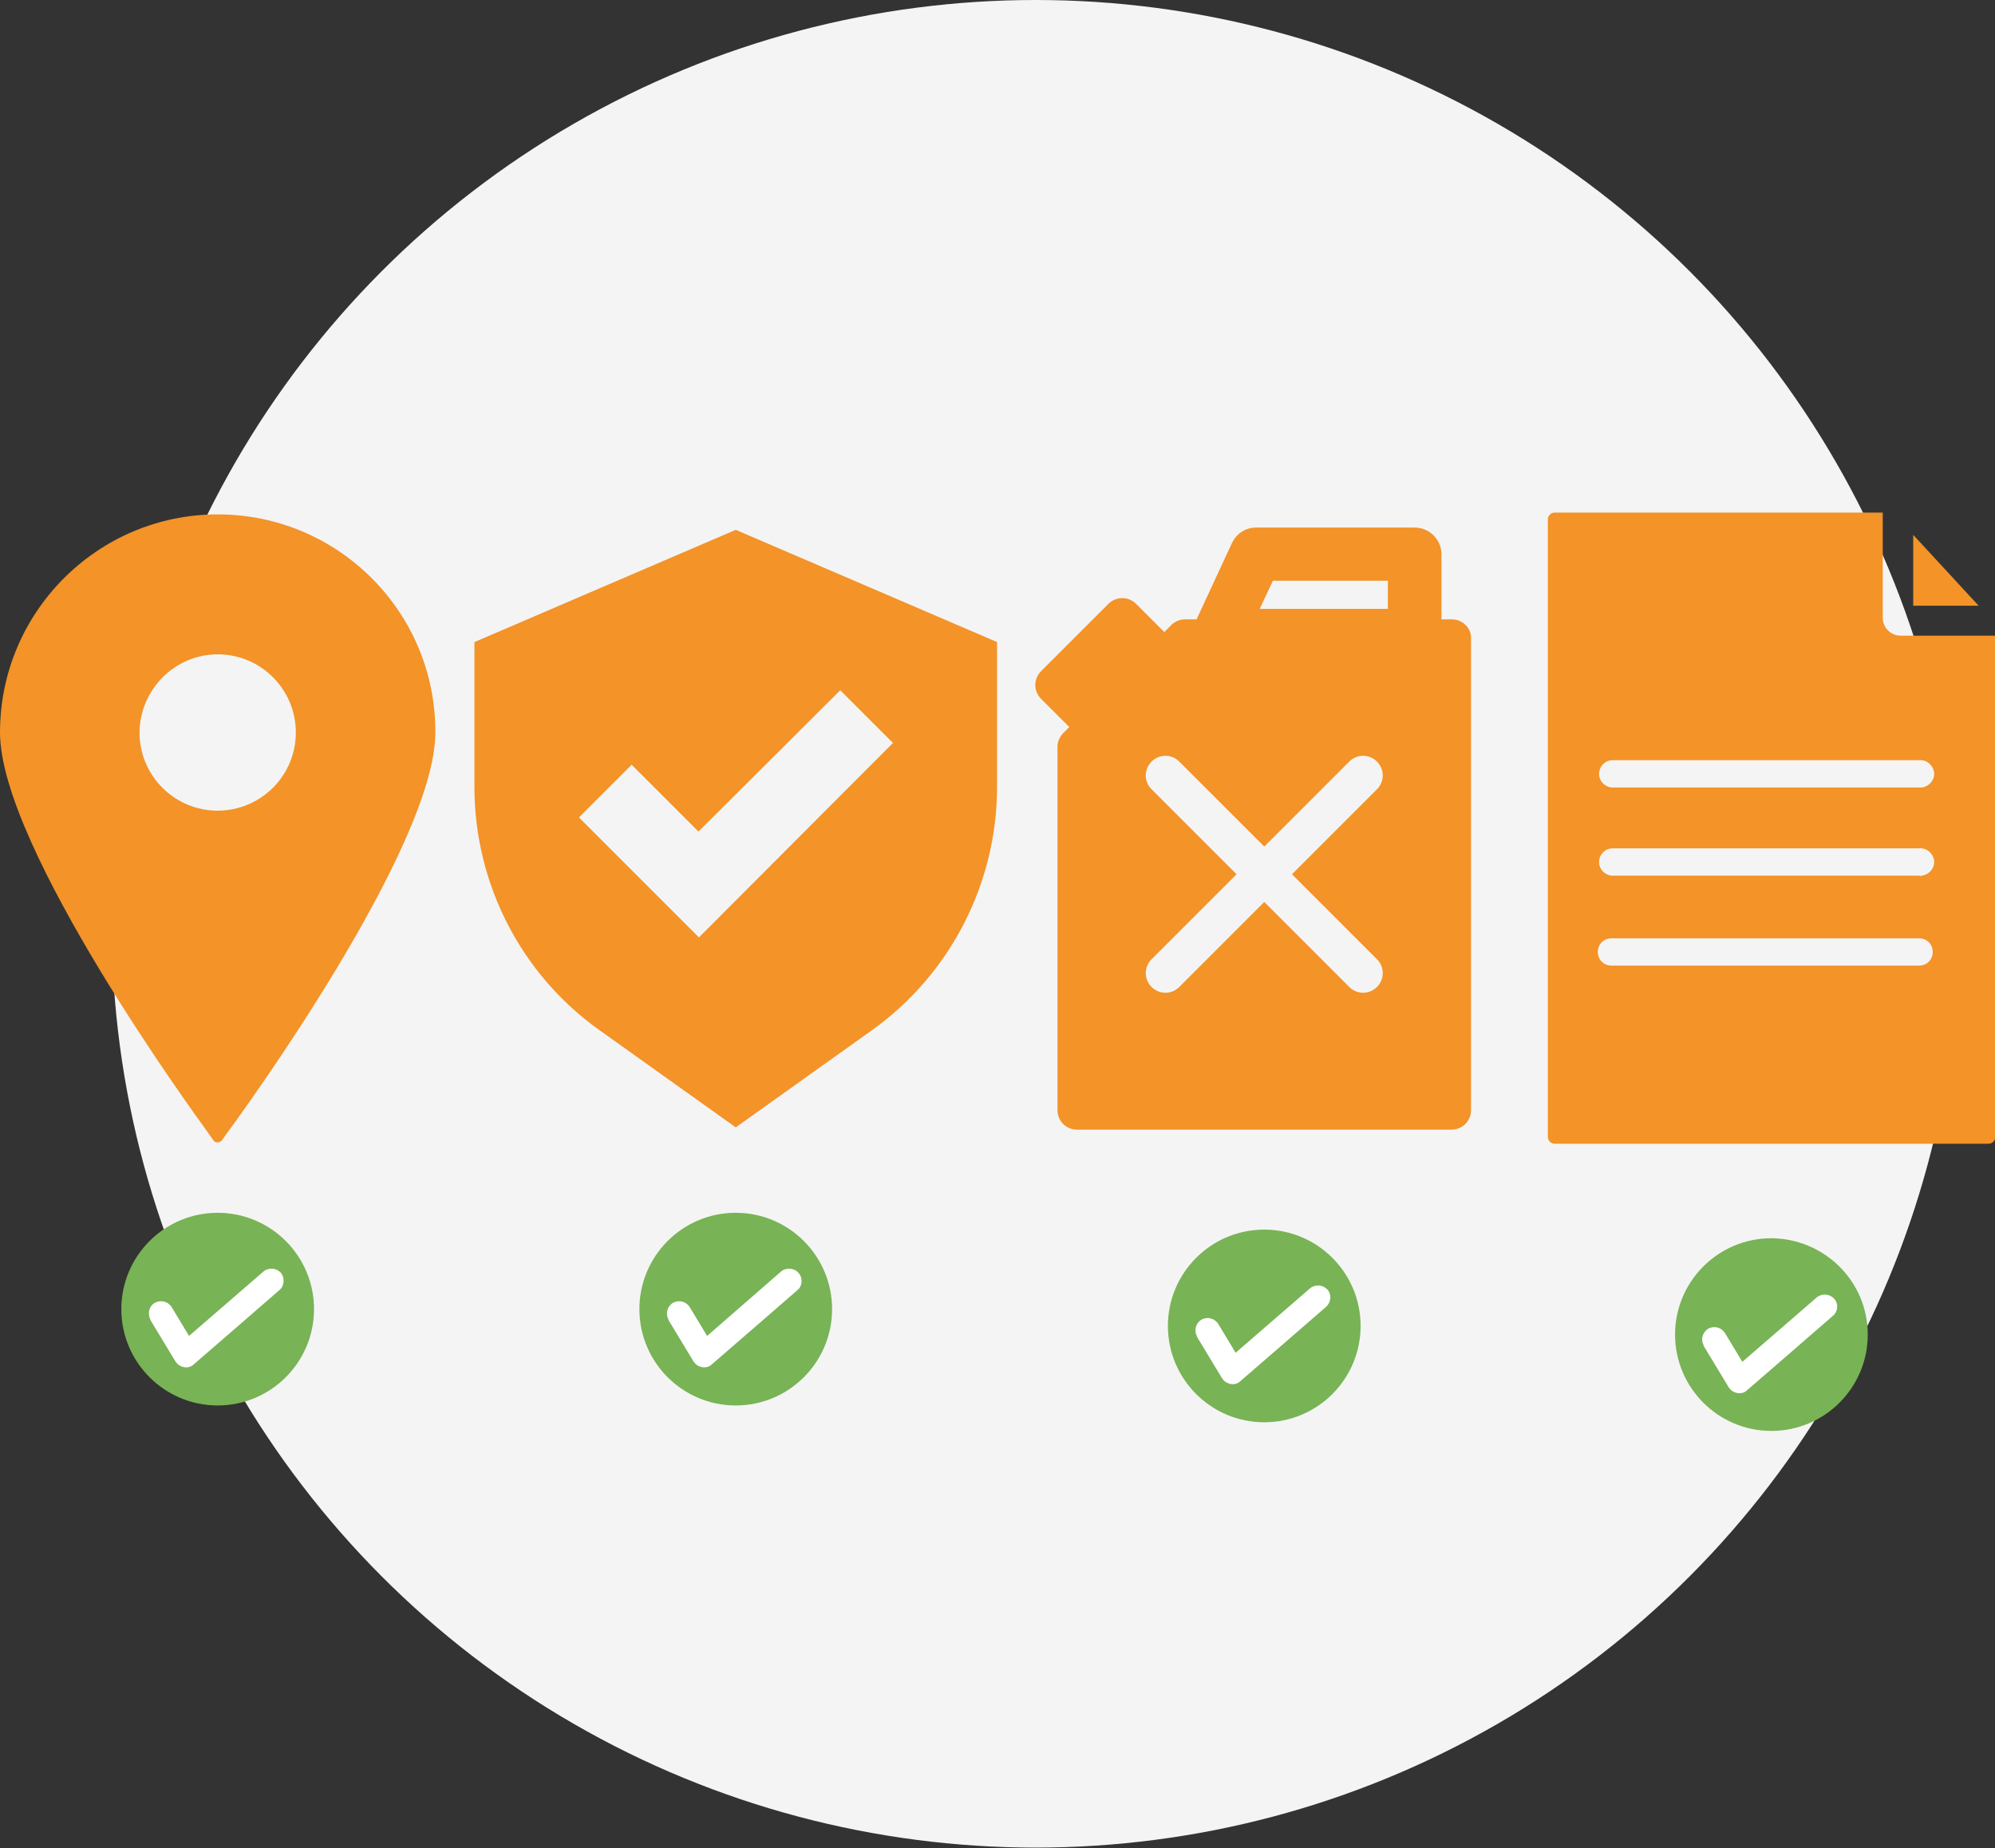
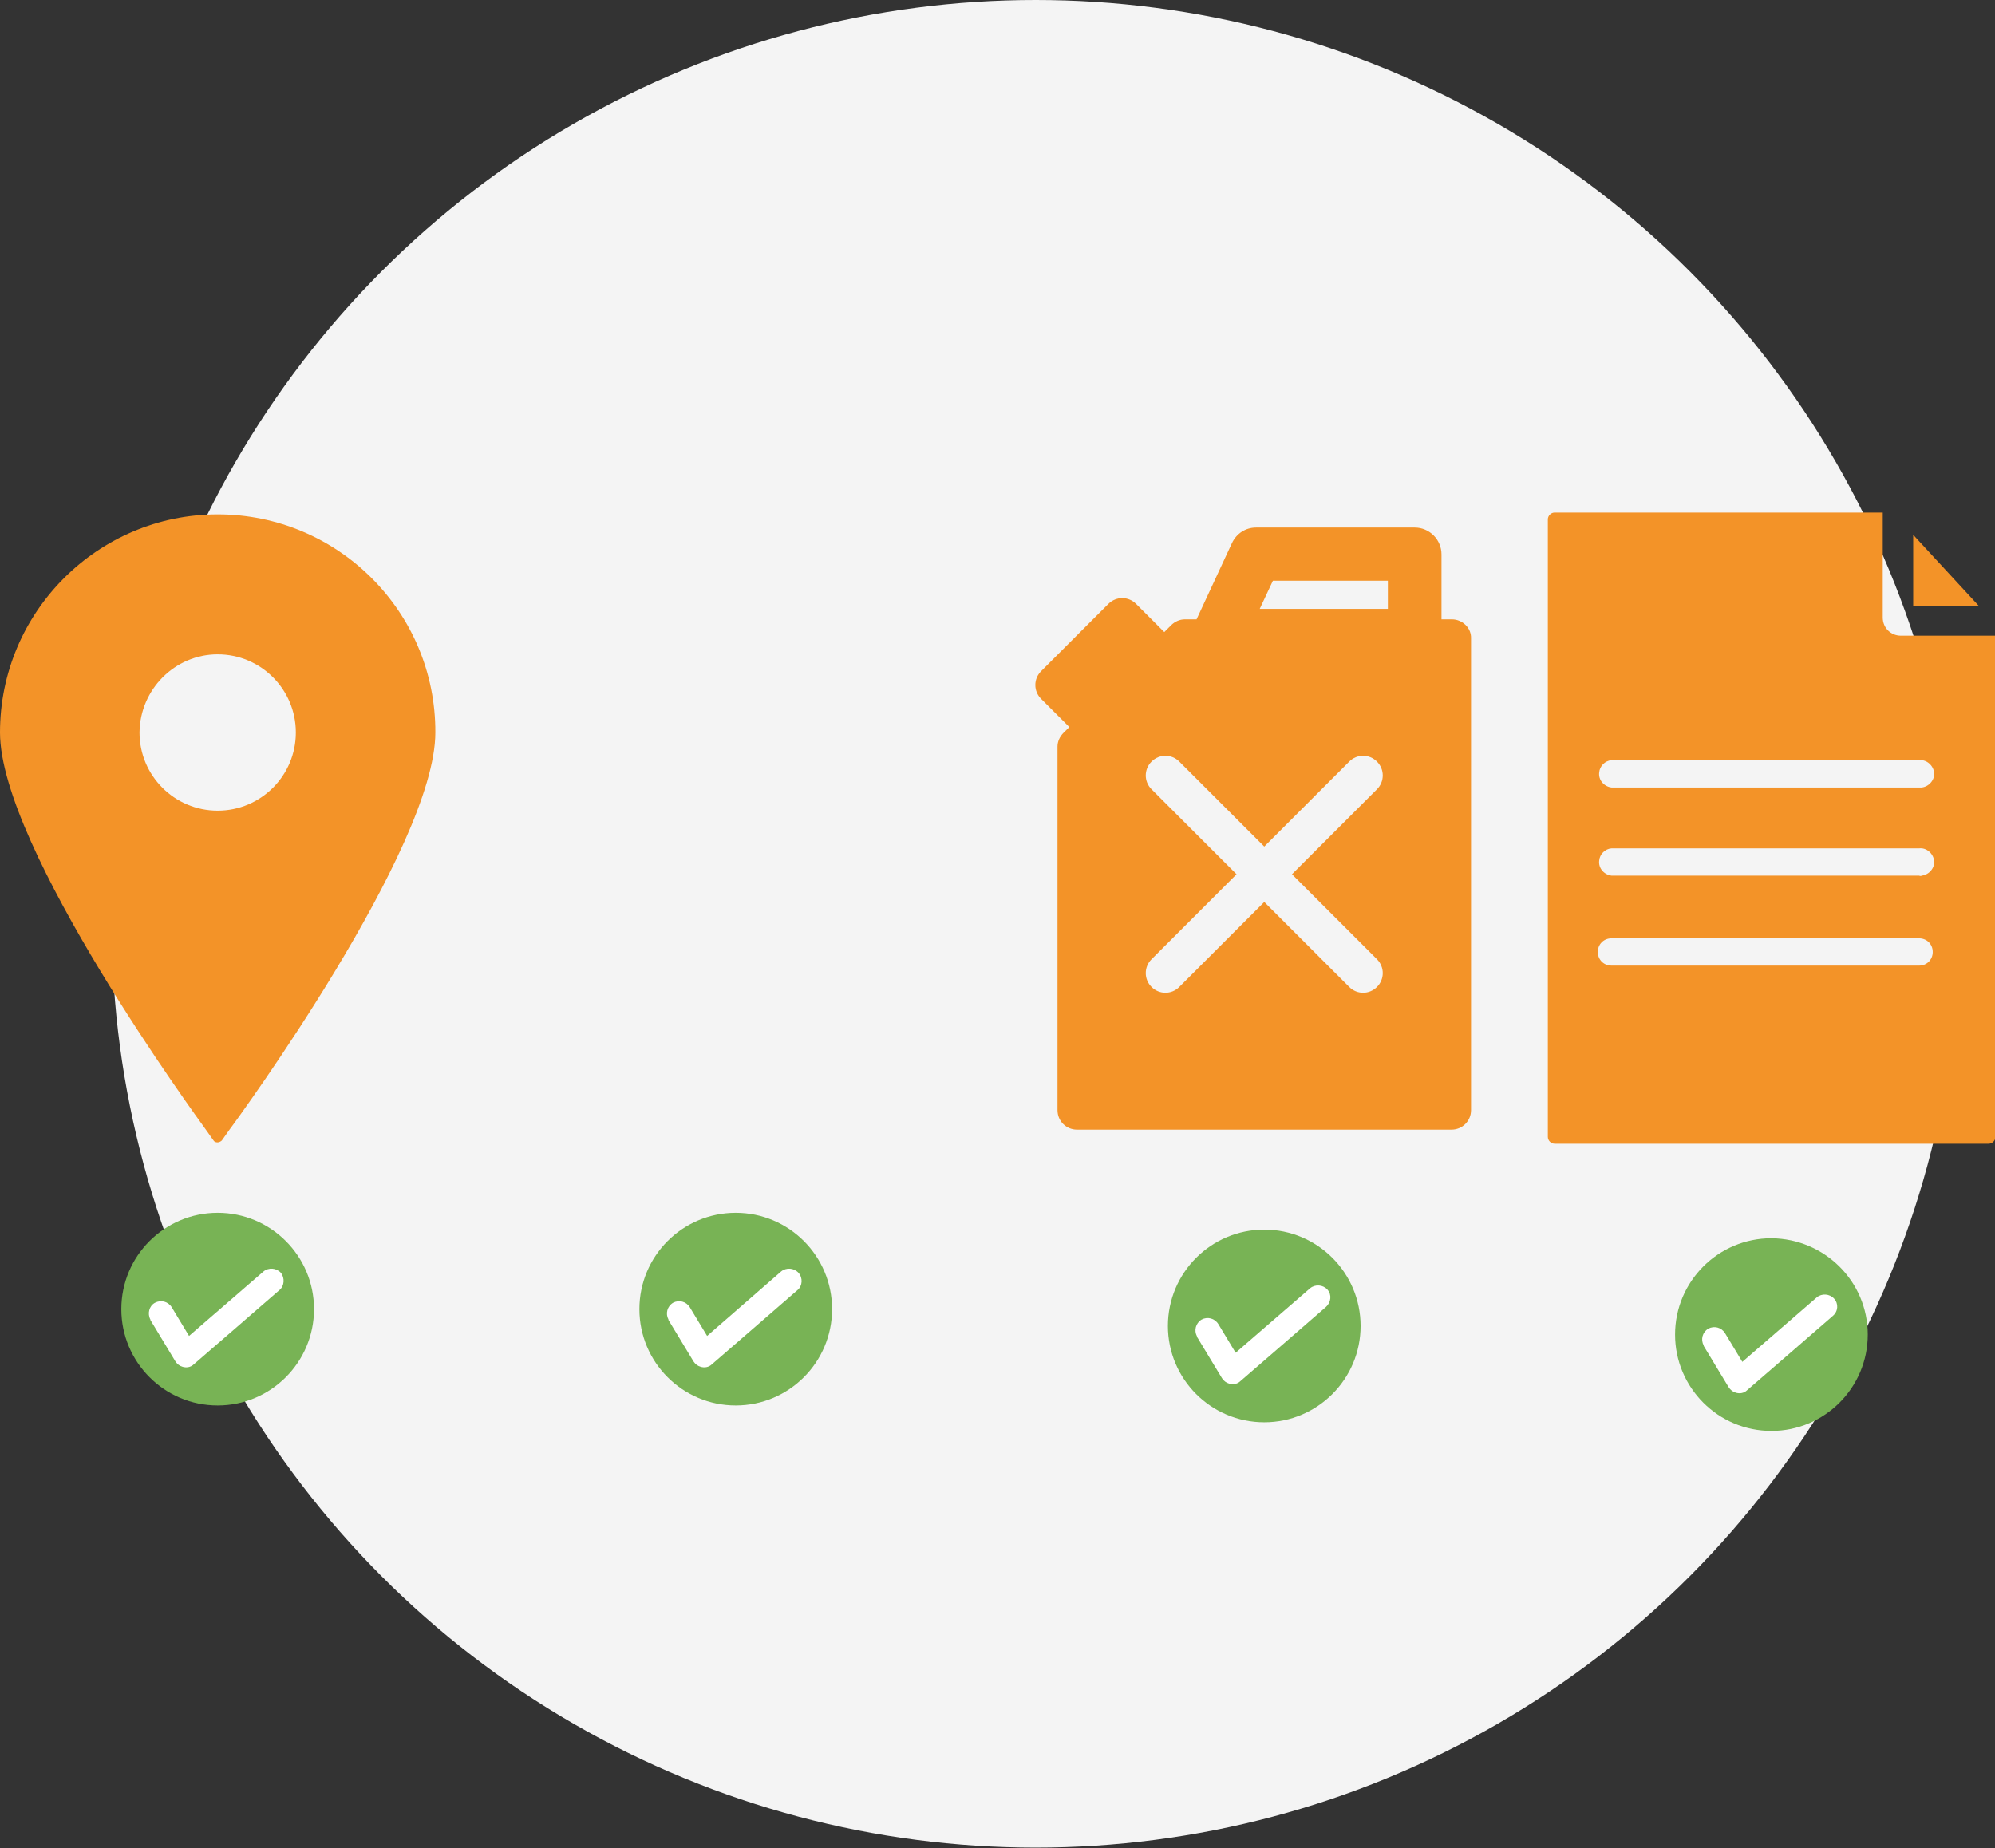
<svg xmlns="http://www.w3.org/2000/svg" id="Layer_1" x="0px" y="0px" viewBox="0 0 439 406.7" style="enable-background:new 0 0 439 406.7;" xml:space="preserve">
  <rect x="0" y="0" width="439" height="406.7" fill="#333333" stroke="none" />
  <style type="text/css">	.st0{fill:#F4F4F4;}	.st1{fill-rule:evenodd;clip-rule:evenodd;fill:#F39328;}	.st2{fill:#F39328;}	.st3{fill:#78B355;}	.st4{fill:#FFFFFF;}</style>
  <circle class="st0" cx="227.9" cy="203.3" r="203.3" />
-   <path class="st1" d="M161.9,248.1l-30-21.4c-17.3-12.3-27.5-32.3-27.5-53.5v-31.9l57.5-24.7l57.5,24.7v31.9 c0,21.2-10.3,41.2-27.5,53.5L161.9,248.1z M196.5,163.5l-11.6-11.6L153.7,183l-14.7-14.7l-11.6,11.6l26.4,26.4L196.5,163.5z" />
  <g>
    <g>
      <path class="st2" d="M319.5,136.3h-2.3v-14.3c0-3.2-2.6-5.9-5.9-5.9h-34.9c-2.3,0-4.3,1.3-5.3,3.4l-7.8,16.8h-2.6   c-1.1,0-2.2,0.5-3,1.3l-1.5,1.5l-6.2-6.2c-1.7-1.7-4.4-1.7-6.1,0l-14.8,14.8c-1.7,1.7-1.7,4.4,0,6.1l6.2,6.2l-1.3,1.3   c-0.8,0.8-1.3,1.9-1.3,3v80c0,2.4,1.9,4.3,4.3,4.3h82.4c2.4,0,4.3-1.9,4.3-4.3V140.5C323.8,138.2,321.8,136.3,319.5,136.3z    M303,211.1c1.7,1.7,1.7,4.4,0,6.1c-1.7,1.7-4.4,1.7-6.1,0l-18.7-18.7l-18.7,18.7c-1.7,1.7-4.4,1.7-6.1,0c-1.7-1.7-1.7-4.4,0-6.1   l18.7-18.7l-18.7-18.7c-1.7-1.7-1.7-4.4,0-6.1c1.7-1.7,4.4-1.7,6.1,0l18.7,18.7l18.7-18.7c1.7-1.7,4.4-1.7,6.1,0   c1.7,1.7,1.7,4.4,0,6.1l-18.7,18.7L303,211.1z M305.4,134L305.4,134h-28.2l2.9-6.2h25.3L305.4,134L305.4,134z" />
    </g>
  </g>
  <g>
    <path class="st2" d="M47.9,113.2C21.5,113.2,0,134.7,0,161.2c0,25.4,43.5,84.9,45.3,87.4l1.7,2.4c0.2,0.3,0.5,0.4,0.9,0.4  c0.3,0,0.7-0.2,0.9-0.4l1.7-2.4c1.9-2.5,45.3-62,45.3-87.4C95.9,134.7,74.4,113.2,47.9,113.2z M47.9,144c9.5,0,17.2,7.7,17.2,17.2  c0,9.5-7.7,17.2-17.2,17.2c-9.5,0-17.2-7.7-17.2-17.2C30.8,151.7,38.5,144,47.9,144z" />
  </g>
  <g>
    <polygon class="st2" points="421,133.3 435.4,133.3 421,117.7  " />
    <path class="st2" d="M414.3,135.9v-23.1h-72.2c-0.8,0-1.5,0.7-1.5,1.5c0,0,0,0,0,0v135.9c0,0.8,0.7,1.5,1.5,1.5h95.5  c0.8,0,1.5-0.7,1.5-1.5V139.9h-20.8C416.1,139.9,414.3,138.2,414.3,135.9z M422.3,212.5h-67.7c-1.7,0-3-1.3-3-3s1.3-3,3-3h67.7  c1.7,0,3,1.3,3,3S424,212.5,422.3,212.5z M422.3,192.7h-67.7c-1.6-0.2-2.9-1.6-2.7-3.3c0.1-1.4,1.3-2.6,2.7-2.7h67.7  c1.6-0.2,3.1,1.1,3.3,2.7c0.2,1.6-1.1,3.1-2.7,3.3C422.7,192.8,422.5,192.8,422.3,192.7z M422.3,173.3h-67.7  c-1.6-0.2-2.9-1.6-2.7-3.3c0.1-1.4,1.3-2.6,2.7-2.7h67.7c1.6-0.2,3.1,1.1,3.3,2.7c0.2,1.6-1.1,3.1-2.7,3.3  C422.7,173.3,422.5,173.3,422.3,173.3z" />
  </g>
  <g>
    <path class="st3" d="M69.1,288.1c0,11.7-9.5,21.2-21.2,21.2h0c-11.7,0-21.2-9.5-21.2-21.2v0c0-11.7,9.5-21.2,21.2-21.2h0  C59.6,266.9,69.1,276.4,69.1,288.1L69.1,288.1z" />
    <path class="st4" d="M61.8,280.1c-1-1.1-2.7-1.2-3.8-0.3L41.6,294l-3.8-6.3c-0.8-1.3-2.4-1.7-3.7-1s-1.7,2.4-1,3.7c0,0,0,0,0,0.1  l5.5,9.1c0.4,0.6,0.9,1,1.6,1.2c0.7,0.2,1.7,0.2,2.5-0.6c0.5-0.4,18.8-16.3,18.8-16.3C62.6,283,62.7,281.2,61.8,280.1  C61.8,280.1,61.8,280.1,61.8,280.1L61.8,280.1z" />
  </g>
  <g>
    <path class="st3" d="M183.1,288.1c0,11.7-9.5,21.2-21.2,21.2h0c-11.7,0-21.2-9.5-21.2-21.2v0c0-11.7,9.5-21.2,21.2-21.2h0  C173.6,266.9,183.1,276.4,183.1,288.1L183.1,288.1z" />
    <path class="st4" d="M175.7,280.1c-1-1.1-2.7-1.2-3.8-0.3L155.6,294l-3.8-6.3c-0.8-1.3-2.4-1.7-3.7-1c-1.3,0.8-1.7,2.4-1,3.7  c0,0,0,0,0,0.1l5.5,9.1c0.4,0.6,0.9,1,1.6,1.2c0.7,0.2,1.7,0.2,2.5-0.6c0.5-0.4,18.8-16.3,18.8-16.3  C176.6,283,176.7,281.2,175.7,280.1C175.7,280.1,175.7,280.1,175.7,280.1L175.7,280.1z" />
  </g>
  <g>
    <path class="st3" d="M299.4,291.8c0,11.7-9.5,21.2-21.2,21.2h0c-11.7,0-21.2-9.5-21.2-21.2v0c0-11.7,9.5-21.2,21.2-21.2h0  C289.9,270.6,299.4,280.1,299.4,291.8L299.4,291.8z" />
    <path class="st4" d="M292.1,283.8c-1-1.1-2.7-1.2-3.8-0.3l-16.4,14.2l-3.8-6.3c-0.8-1.3-2.4-1.7-3.7-1c-1.3,0.8-1.7,2.4-1,3.7  c0,0,0,0,0,0.1l5.5,9.1c0.4,0.6,0.9,1,1.6,1.2c0.7,0.2,1.7,0.2,2.5-0.6c0.5-0.4,18.8-16.3,18.8-16.3  C292.9,286.6,293.1,284.9,292.1,283.8C292.1,283.8,292.1,283.8,292.1,283.8L292.1,283.8z" />
  </g>
  <g>
    <path class="st3" d="M411,293.7c0,11.7-9.5,21.2-21.2,21.2h0c-11.7,0-21.2-9.5-21.2-21.2v0c0-11.7,9.5-21.2,21.2-21.2h0  C401.5,272.6,411,282,411,293.7L411,293.7z" />
    <path class="st4" d="M403.6,285.8c-1-1.1-2.7-1.2-3.8-0.3l-16.4,14.2l-3.8-6.3c-0.8-1.3-2.4-1.7-3.7-1c-1.3,0.8-1.7,2.4-1,3.7  c0,0,0,0,0,0.1l5.5,9.1c0.4,0.6,0.9,1,1.6,1.2c0.7,0.2,1.7,0.2,2.5-0.6c0.5-0.4,18.8-16.3,18.8-16.3  C404.5,288.6,404.6,286.9,403.6,285.8C403.6,285.8,403.6,285.8,403.6,285.8L403.6,285.8z" />
  </g>
</svg>